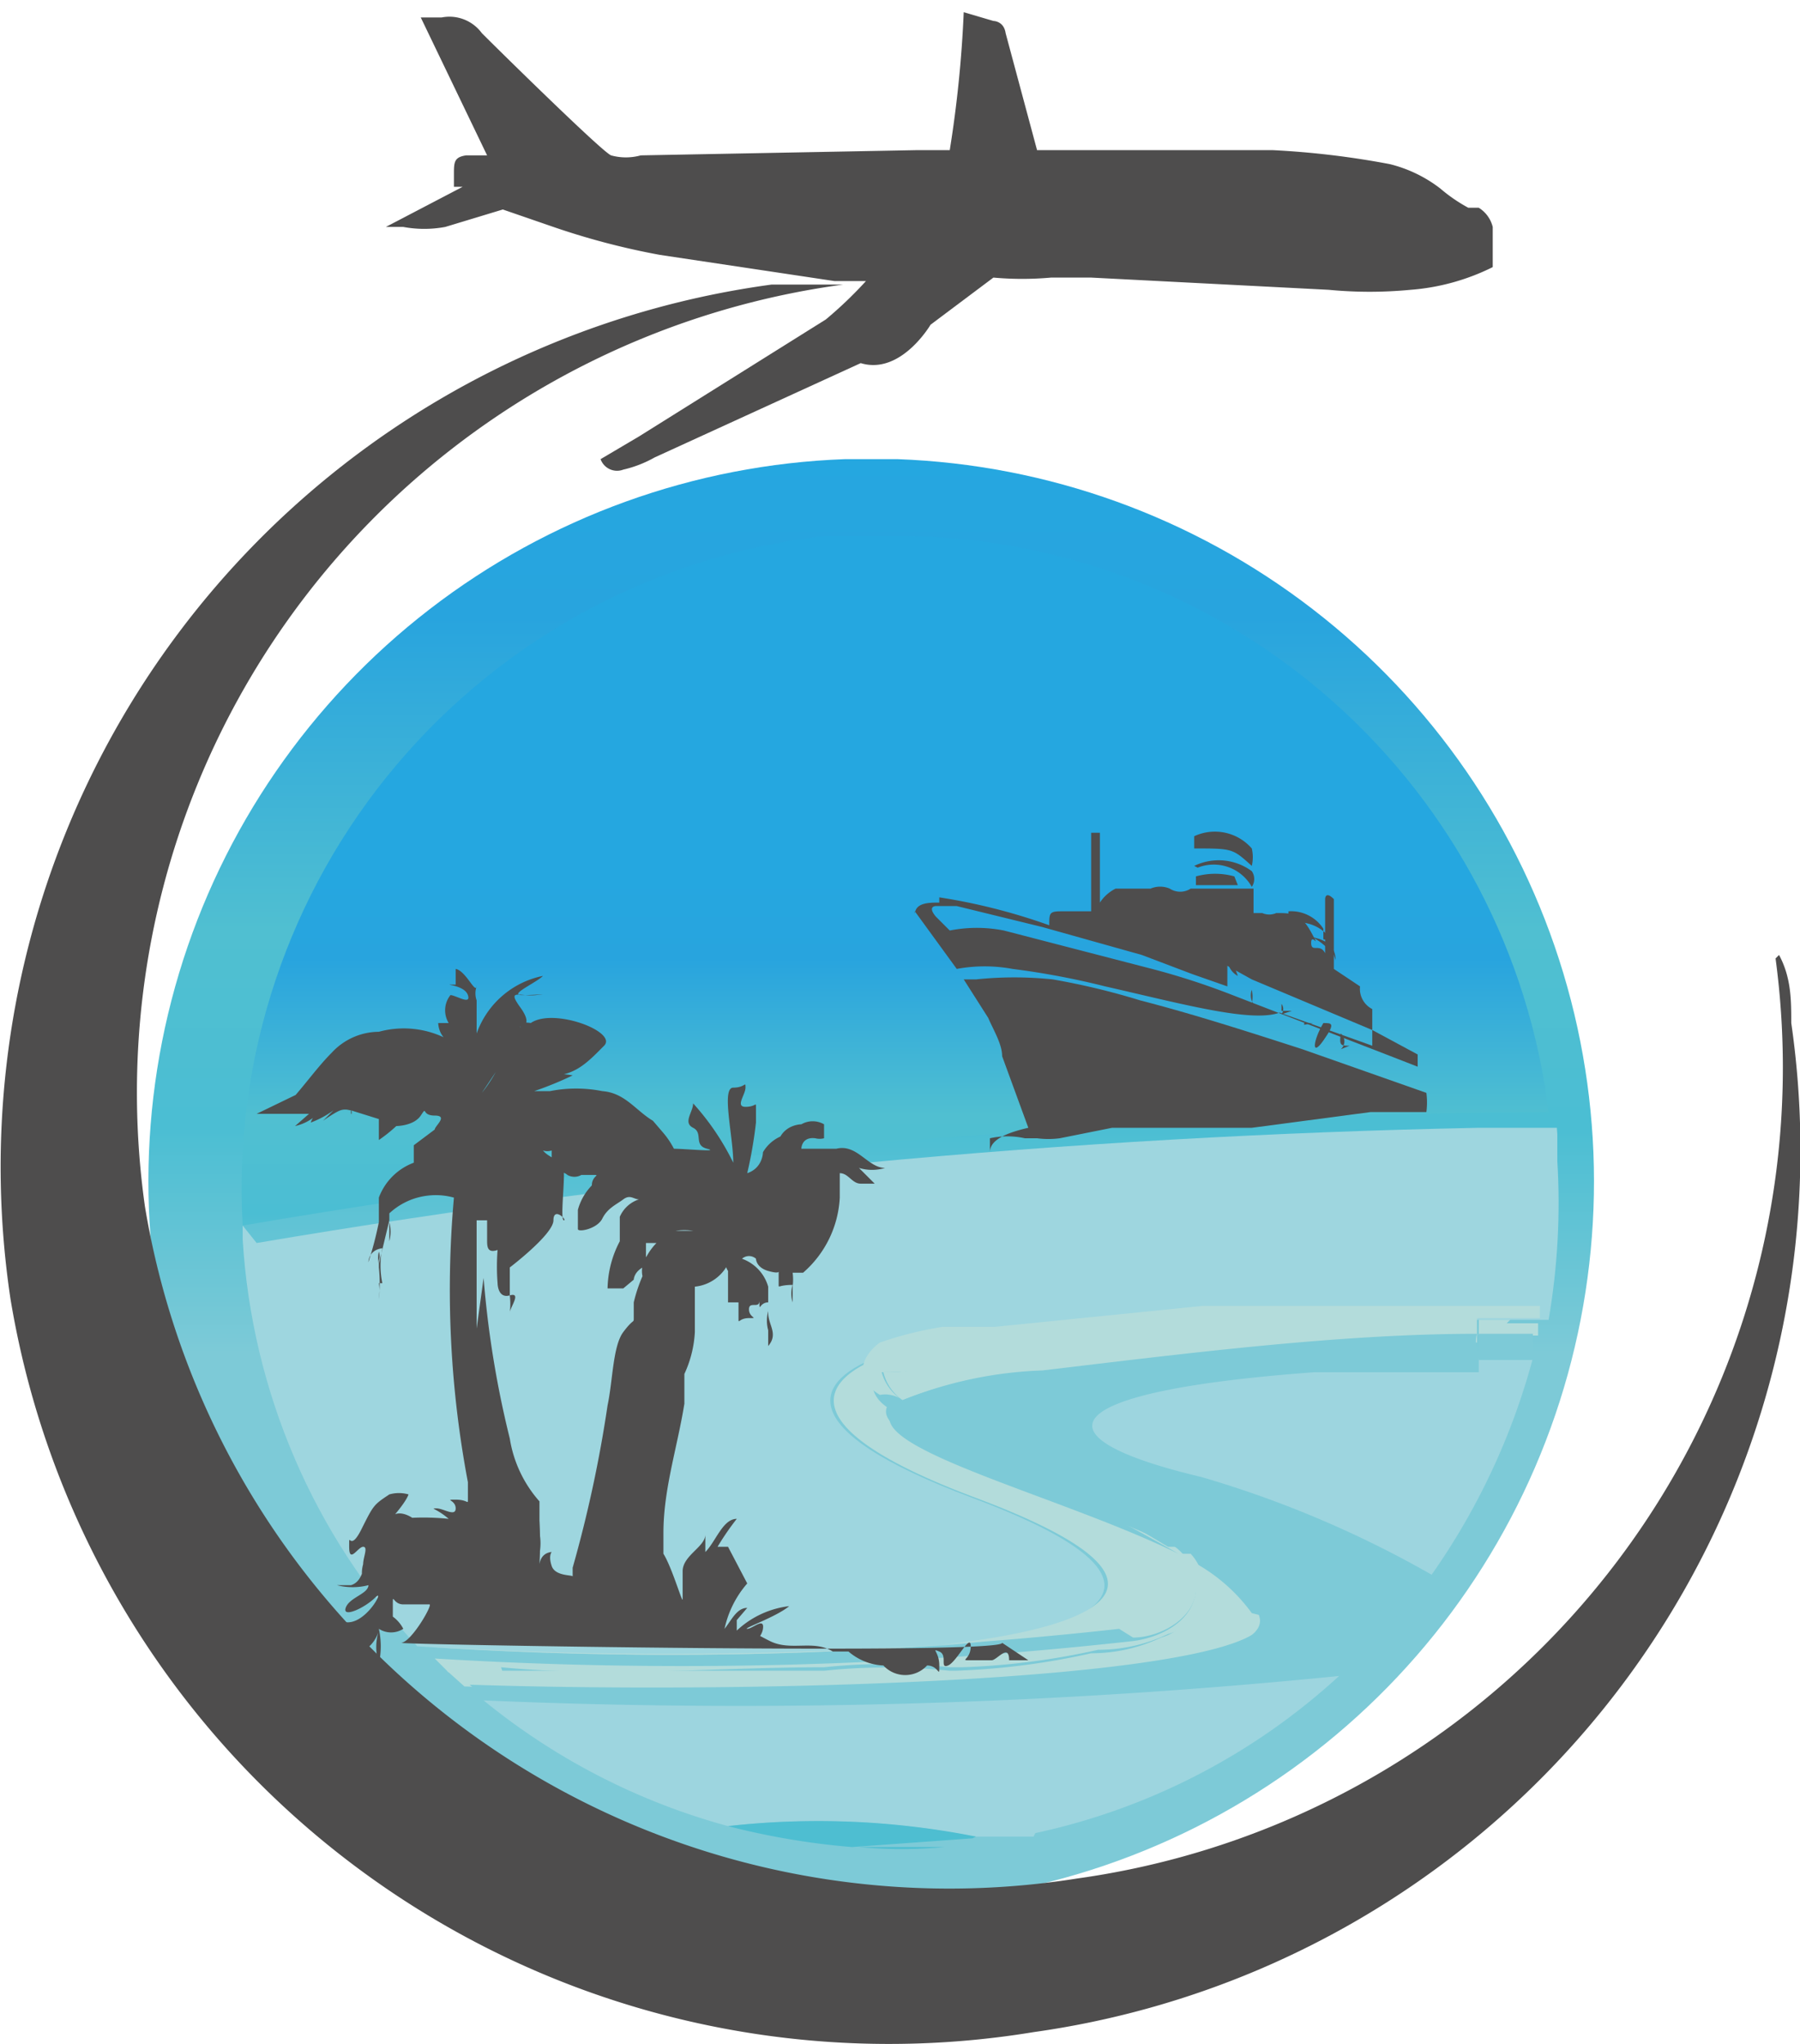
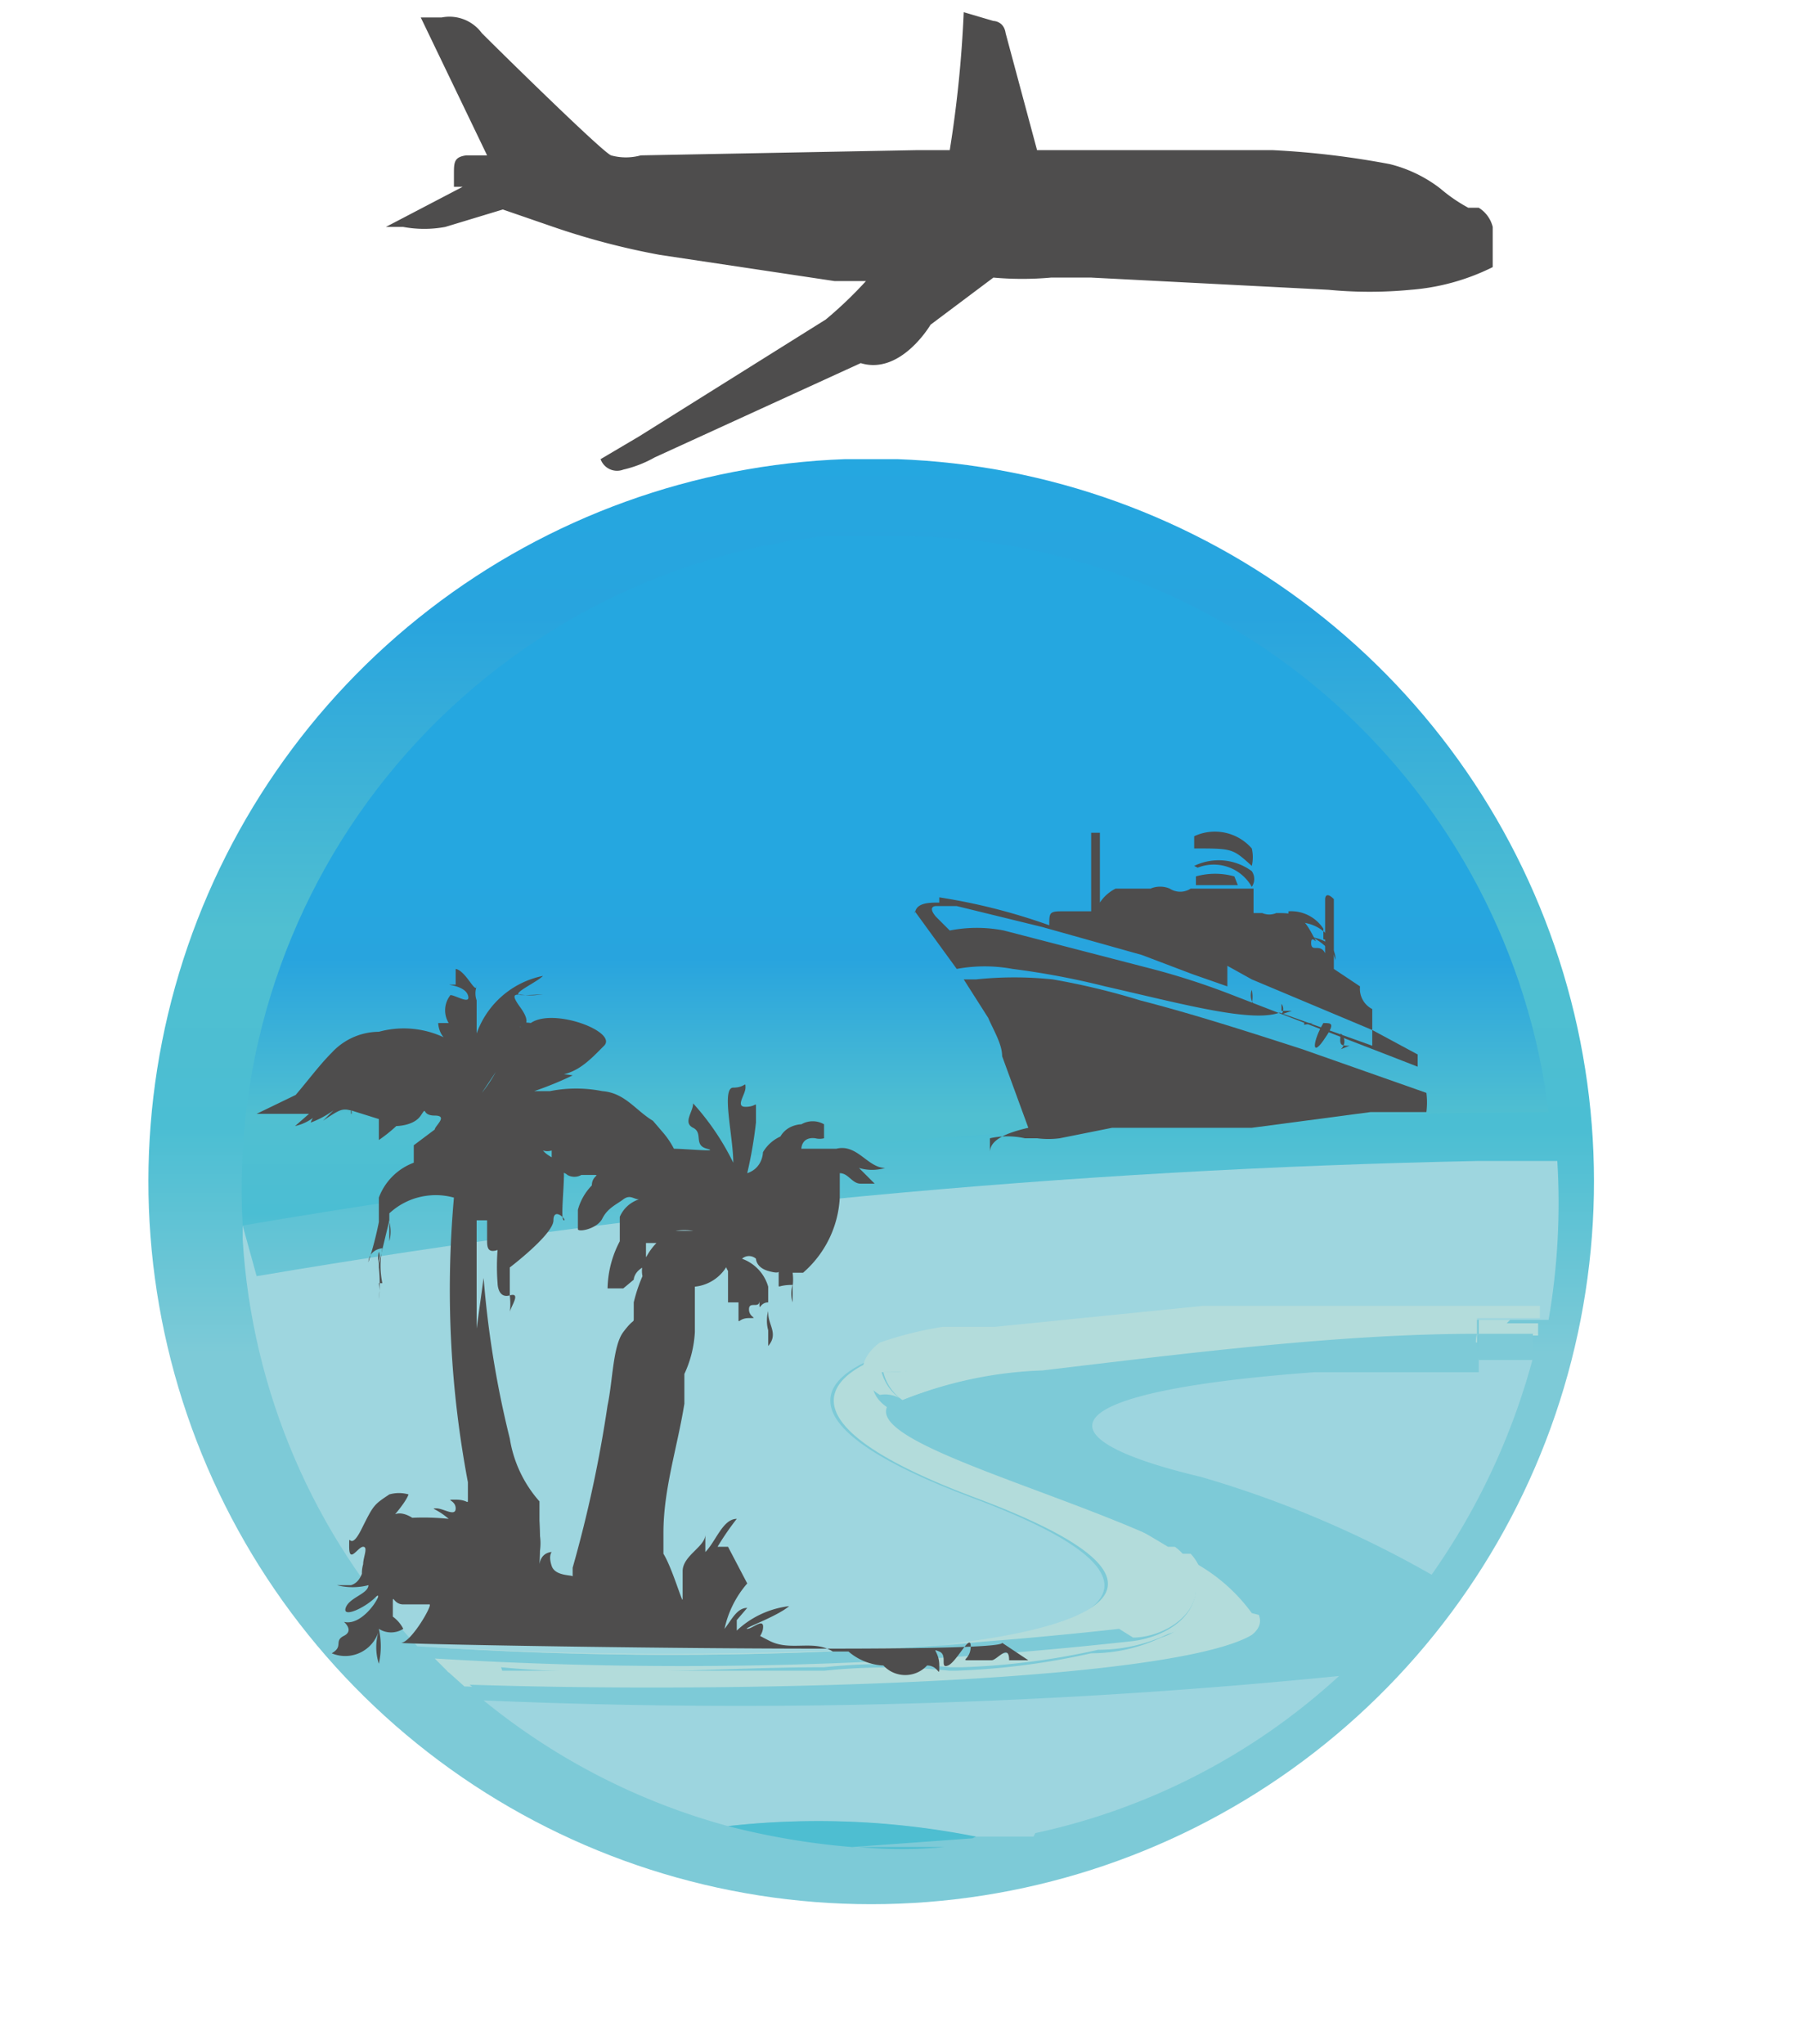
<svg xmlns="http://www.w3.org/2000/svg" xmlns:xlink="http://www.w3.org/1999/xlink" data-bbox="0.004 0.07 10.309 11.638" viewBox="0 0 10.31 11.71" data-type="ugc">
  <g>
    <defs>
      <linearGradient gradientUnits="userSpaceOnUse" gradientTransform="rotate(-90 2980 -361820.786) scale(361.87)" y2="1008.08" x2="-991.64" y1="1008.08" x1="-991.66" id="c12f50d2-26cb-4299-aef2-f58077093a1a">
        <stop stop-color="#7dcad7" offset="0" />
        <stop stop-color="#7dcad7" offset=".04" />
        <stop stop-color="#4bbed3" offset=".28" />
        <stop stop-color="#50bfd1" offset=".49" />
        <stop stop-color="#28a4de" offset=".82" />
        <stop stop-color="#25a7e0" offset="1" />
      </linearGradient>
      <linearGradient xlink:href="#c12f50d2-26cb-4299-aef2-f58077093a1a" gradientTransform="rotate(-90 1282.206 -161017.025) scale(160.98)" y2="1008.17" x2="-992.31" y1="1008.17" x1="-992.33" id="7df7bd32-e272-4b02-bd77-9483491b0618" />
      <linearGradient gradientUnits="userSpaceOnUse" gradientTransform="rotate(-90 1080.787 -128365.606) scale(128.39)" y2="1008.21" x2="-991.49" y1="1008.21" x1="-991.51" id="06c6d909-3d47-463a-87c6-3897cb73d38b">
        <stop stop-color="#7dcad7" offset="0" />
        <stop stop-color="#7dcad7" offset=".12" />
        <stop stop-color="#80cbd8" offset=".62" />
        <stop stop-color="#81cbd8" offset=".68" />
        <stop stop-color="#8ccfdb" offset=".83" />
        <stop stop-color="#9ed6df" offset="1" />
      </linearGradient>
      <clipPath transform="translate(-1.83 -1.14)" id="cb031548-9965-4e05-8346-2c7c3a9171ec">
        <path d="M6.67 3.77a4.14 4.14 0 1 0 .3 0h-.3" />
      </clipPath>
      <clipPath transform="translate(-1.83 -1.14)" id="c687fa82-f246-4bdd-8308-06bb98cb621a">
        <path d="M6.84 4.21h-.28a3.76 3.76 0 0 0-3.34 3.95 45.48 45.48 0 0 1 7.48-.65A3.76 3.76 0 0 0 7 4.21h-.16" />
      </clipPath>
      <clipPath transform="translate(-1.83 -1.14)" id="f8494ed7-c768-4fb2-9052-edfd1198c33c">
-         <path d="M3.22 8.16v.08a3.75 3.75 0 0 0 1 2.33 21.31 21.31 0 0 0 2.88 0c.49 0 1.93-.24.3-.85-1.07-.4-.91-.68-.51-.82a.92.92 0 0 1 .36-.07c.21 0 .78-.08 1.47-.13h1.98a3.94 3.94 0 0 0 .05-.91V7.6h-.45a47.58 47.58 0 0 0-7 .66" />
+         <path d="M3.22 8.16v.08a3.75 3.75 0 0 0 1 2.33 21.31 21.31 0 0 0 2.88 0c.49 0 1.93-.24.3-.85-1.07-.4-.91-.68-.51-.82a.92.92 0 0 1 .36-.07c.21 0 .78-.08 1.47-.13h1.98a3.94 3.94 0 0 0 .05-.91h-.45a47.58 47.58 0 0 0-7 .66" />
      </clipPath>
    </defs>
    <g clip-path="url(#cb031548-9965-4e05-8346-2c7c3a9171ec)">
      <path transform="rotate(-4.12 -9.813 32.913)" fill="url(#c12f50d2-26cb-4299-aef2-f58077093a1a)" d="M11.55 3.46v9.02H2.38V3.46h9.17z" />
    </g>
    <g clip-path="url(#c687fa82-f246-4bdd-8308-06bb98cb621a)">
      <path transform="rotate(-4.12 -9.887 31.1)" fill="url(#7df7bd32-e272-4b02-bd77-9483491b0618)" d="M10.83 3.94v4.49H2.98V3.94h7.85z" />
    </g>
    <g clip-path="url(#f8494ed7-c768-4fb2-9052-edfd1198c33c)">
      <path transform="rotate(-4.12 -9.714 34.03)" fill="url(#06c6d909-3d47-463a-87c6-3897cb73d38b)" d="M10.85 7.24v3.69H3.12V7.24h7.73z" />
    </g>
    <path d="M5.48 7.69a.92.92 0 0 0-.31.07 2.11 2.11 0 0 1 .36-.09" fill="#f3e3af" />
    <path d="M7.17 7.55h-.22 1-.78" fill="#f3e3af" />
    <path d="m5.76 7.68 1.19-.12c-.69.05-1.26.1-1.47.13h.28" fill="#b3dcdb" />
    <path d="M8.84 7.48h-.93.93" fill="#b3dcdb" />
    <path d="M6.49 9.38c.16 0 .38-.12.36-.31a.3.3 0 0 0-.12-.21c-.66-.32-1.74-.59-1.65-.8-.13-.09-.09-.22 0-.3-.4.14-.56.42.51.82 1.63.61.19.81-.3.85a21.31 21.31 0 0 1-2.88 0 23.34 23.34 0 0 0 4-.1" fill="#b3dcdb" />
    <path d="M7.17 9.24a1 1 0 0 0-.39-.32.28.28 0 0 1-.13.46.93.93 0 0 1-.4.09 4.17 4.17 0 0 1-.78.1h-.03a3.47 3.47 0 0 0-.72 0H2.87a1.63 1.63 0 0 0-.31 0l.1.09c1.83.06 4.72 0 4.55-.41" fill="#b3dcdb" />
    <path d="M8.4 7.55a.36.36 0 0 1-.29 0 .94.94 0 0 0-.29 0l-1.56.11a.71.71 0 0 0-.29.05 1.3 1.3 0 0 1-.52 0c-.13.15-.28.15-.39.15a.27.27 0 0 0 .11.16 2.34 2.34 0 0 1 .74-.16c.84-.1 1.71-.17 2.49-.21v-.1" fill="#b3dcdb" />
    <path d="M2.87 9.55c.62.06 1.23 0 1.85 0a3.47 3.47 0 0 1 .72 0h.07a4.17 4.17 0 0 0 .78-.1.93.93 0 0 0 .4-.09.28.28 0 0 0 .13-.46h-.09a.3.3 0 0 1 .12.19c0 .19-.2.29-.36.31a23.34 23.34 0 0 1-4 .1l.08.08a1.63 1.63 0 0 1 .31 0" fill="#b3dcdb" />
    <path d="M5.17 8.02a.27.27 0 0 1-.12-.16c.12 0 .27 0 .39-.1a1.3 1.3 0 0 0 .52 0 .71.71 0 0 1 .29-.05l1.56-.11a.94.94 0 0 1 .29 0 .36.36 0 0 0 .29 0v.09h.07v-.14h.36v-.07H6.89L5.7 7.6h-.3a2.11 2.11 0 0 0-.36.09c-.11.08-.15.21 0 .3a.17.17 0 0 1 .13.03" fill="#b3dcdb" />
-     <path d="M5.1 8.1c-.09.21 1 .48 1.65.8a10.48 10.48 0 0 0-1.59-.75" fill="#7dcad7" />
    <path d="M7.67 9.6a4.22 4.22 0 0 0 .53-.59 6.08 6.08 0 0 0-1.32-.56c-1-.23-.85-.49.65-.6l.93-.06v-.06a.16.16 0 0 1 0-.09c-.78 0-1.65.11-2.49.21a2.34 2.34 0 0 0-.8.17.25.25 0 0 0 .12.08l1.06.47a1.68 1.68 0 0 1 .45.3l.05.05a1 1 0 0 1 .39.32c.17.37-2.72.47-4.55.41l.11.09a34.4 34.4 0 0 0 4.9-.14" fill="#7dcad7" />
    <path d="M6.77 8.86a1.68 1.68 0 0 0-.45-.3L5.26 8.1a.25.25 0 0 1-.09-.08.17.17 0 0 0-.06.06 10.48 10.48 0 0 1 1.58.78h.09-.01" fill="#7dcad7" />
-     <path d="M5.66 10.55h.24-.3.06" fill="#9dd5df" />
    <path d="M5.59 10.52h.3-.34" fill="#9dd5df" />
    <path d="M8.47 7.86h-.94c-1.5.11-1.62.37-.65.6a6.08 6.08 0 0 1 1.32.56 3.92 3.92 0 0 0 .58-1.24h-.31v.08" fill="#9dd5df" />
    <path d="M5.93 10.5a3.73 3.73 0 0 0 1.74-.9 34.4 34.4 0 0 1-4.9.14 3.78 3.78 0 0 0 1.4.72 4.63 4.63 0 0 1 1.41.06h.34" fill="#9dd5df" />
    <path d="M4.92 10.58a2.68 2.68 0 0 0 .49 0h.25-.06Z" fill="#4ebed1" />
    <path d="m5.59 10.52-.69.05.68-.05" fill="#4ebed1" />
    <path d="M5.59 10.52a4.63 4.63 0 0 0-1.42-.06 4.21 4.21 0 0 0 .71.12l.69-.05" fill="#4ebed1" />
    <path d="M8.65 7.56h-.18v.09h.34v-.07h-.18" fill="#b3dcdb" />
    <path d="M8.47 7.64v.15h.31v-.15h-.34" fill="#7dcad7" />
    <path d="M8.47 7.64H8.4a.16.16 0 0 0 0 .09v.06-.15" fill="#7dcad7" />
    <path d="M5.89 9.51h-.11c-.04 0-.05 0 0 0 0-.1-.07 0-.1 0s-.05 0 0 0h-.12c-.07 0 0 0 0-.08s-.08.09-.13.11 0-.06-.05-.08 0 0 0 .08 0 0-.07 0a.17.17 0 0 1-.25 0 .33.33 0 0 1-.2-.08s-.06 0-.09 0c-.11-.07-.24 0-.36-.06s-.07-.05-.11 0 .06 0 .07-.07-.06 0-.09 0 .17-.07.24-.13a.53.53 0 0 0-.3.14s0 0 0-.06l.06-.07c-.06 0-.09.07-.13.12a.58.58 0 0 1 .13-.26l-.11-.21h-.06a1.53 1.53 0 0 1 .11-.16c-.08 0-.12.13-.18.19v-.1c0 .07-.13.12-.13.21v.14-.08.1c0 .03-.06-.18-.11-.26v-.12c0-.25.08-.49.12-.74v-.17a.65.65 0 0 0 .06-.24v-.26a.24.24 0 0 0 .19-.13s0-.07 0-.11v.05a.09.09 0 0 0 0 .1v.18h.06v.09c0 .04 0 0 .06 0s0 0 0-.05.06 0 .06-.05v-.16.11c0 .05 0 0 0 0v.06c0 .06 0 0 .05 0v.06c0 .07.06.12 0 .19v-.09a.21.21 0 0 1 0-.11v-.14a.24.24 0 0 0-.15-.16.06.06 0 0 1 .08 0s0 .05.07.07.06 0 .06 0v.08c0 .02 0 0 .08 0a.17.17 0 0 0 0 .1v-.07.08c0 .01 0 0 0 0v-.1c0-.03 0 0 0 0a.3.3 0 0 0 0-.08s0 0 .06 0a.61.61 0 0 0 .21-.43v-.07.05-.12c.05 0 .07.06.12.06h.08l-.09-.09a.26.26 0 0 0 .15 0c-.1 0-.16-.14-.28-.11h-.2c-.07 0 0 0 0 0s0-.07.08-.06a.1.1 0 0 0 .05 0s0-.07 0-.08a.13.13 0 0 0-.13 0s-.08 0-.12.07a.22.22 0 0 0-.1.09s0 .09-.09.12a2.5 2.5 0 0 0 .05-.29s0-.06 0-.09 0 0-.06 0 0-.07 0-.11 0 0-.07 0 0 .28 0 .43a1.46 1.46 0 0 0-.23-.34c0 .05-.06.11 0 .14s0 .1.08.12-.13 0-.19 0a.47.47 0 0 0-.06-.09s0 0-.06-.07c-.1-.06-.16-.16-.29-.17a.77.77 0 0 0-.3 0h-.09a2 2 0 0 0 .22-.09.42.42 0 0 0-.16 0h.09-.04c.13 0 .21-.09.29-.17s-.29-.22-.42-.13a.17.17 0 0 0-.06 0 .47.47 0 0 1 0 .1.11.11 0 0 0 0-.08s.08 0 0-.11 0-.06.09-.07 0 0-.08 0 .08-.07.12-.11a.51.51 0 0 0-.38.33s0-.14 0-.19a.12.12 0 0 1 0-.08v-.08.07c0 .07-.06-.08-.12-.09v.09h-.1.08s.06 0 0 0 .07 0 .09.06-.07 0-.1 0a.14.14 0 0 0-.01.16h-.06s0 .1.1.12a.54.54 0 0 0-.44-.07.37.37 0 0 0-.27.12c-.08.08-.15.18-.24.28a.28.28 0 0 0 .12-.08l-.31.15h.3l-.08.07a.27.27 0 0 0 .14-.08.1.1 0 0 0-.05.06.54.54 0 0 0 .13-.07l-.06.06s.07-.05.1-.06.05 0 .06 0 0 .05 0 0l.16.05v.12a.87.87 0 0 0 .1-.08s.1 0 .14-.06 0 0 .08 0 0 .06 0 .08l-.12.09v.1a.34.34 0 0 0-.2.2s0 0 .06 0h-.06V7a2 2 0 0 1-.06.23s0-.07.08-.08a.48.48 0 0 0 0 .2h-.02a.27.27 0 0 1 0 .09.83.83 0 0 0 0-.18v.1-.14c0-.04 0 0 0 0a.07.07 0 0 0 0-.05.15.15 0 0 0 0 .07l.06-.25v.12a.21.21 0 0 0 0-.11v-.05a.39.39 0 0 1 .37-.09 5.93 5.93 0 0 0 .08 1.63s0 .07 0 .1 0 0-.07 0 0 0 0 .05-.07 0-.11 0 0 0 .07.06a1.41 1.41 0 0 0-.29 0h.09s-.09-.07-.14 0 .09-.08.11-.14a.2.2 0 0 0-.11 0c-.09.06-.09.06-.16.2s-.07 0-.07.1.05 0 .08 0 0 .06 0 .1a.18.18 0 0 0 0 .1v-.05c0-.05 0 .05-.07.07h-.08a.36.36 0 0 0 .18 0c0 .05-.11.07-.13.13s.11 0 .17-.06-.06.17-.18.14c0 0 .06.05 0 .08s0 .06-.07.1a.2.2 0 0 0 .27-.13.31.31 0 0 0 0 .19.46.46 0 0 0 0-.2.13.13 0 0 0 .14 0 .2.2 0 0 0-.06-.07s0 0 0-.07 0 0 .06 0h.06c.06 0 0 0 0 0h.09c.02 0-.1.21-.16.22s3.45.07 3.44 0M2.72 6.86v.11-.12m.12-.71a.83.83 0 0 1-.08.12l.08-.12m1.13.91h-.1a.34.34 0 0 1 .1 0m-.24 2.12v-.05.05m0-.12v.05m-1-1.49v-.62h.06v.11c0 .04 0 .08.06.06a1.23 1.23 0 0 0 0 .19s0 .09.07.07 0 .07 0 .1a.42.42 0 0 0 0-.1v-.16c0-.03 0 0 0 0s.25-.19.25-.27.08 0 .06 0 0-.17 0-.26-.08-.09-.12-.14a.08.08 0 0 0 .05 0s0 0 0 .07a.15.15 0 0 1 .01 0s0 .05 0 .05v-.05c0-.05 0 0 0 0h-.06c-.06 0 0 0 0 .07s0 0 .06 0a.06.06 0 0 1 .08 0 .08.08 0 0 0 .08 0h.06c.06 0 0 0 0 .06a.32.32 0 0 0-.08.14s0 .09 0 .11.11 0 .14-.06.08-.08.12-.11.06 0 .09 0a.18.18 0 0 0-.11.1s0 0 0 .05v.09a.6.6 0 0 0-.07.27h.09l.06-.05c.06-.05 0 0 0 0s0-.05.07-.08 0 0 0-.06v-.07h.06a.35.35 0 0 0-.08.13.15.15 0 0 0 0 .06.88.88 0 0 0-.05.15s0 .06 0 .09 0 0-.06.08-.06.28-.09.42a7.33 7.33 0 0 1-.2.93s0 .06 0 .05-.1 0-.12-.06 0-.08 0-.08-.06 0-.07.07a2.29 2.29 0 0 0 0-.25v-.05a.49.49 0 0 0 0 .24.31.31 0 0 0 0-.12V8.6a.71.71 0 0 1-.17-.36 5.69 5.69 0 0 1-.15-.92m.37-.52h.03" fill="#4e4d4d" />
    <path d="M8.55 1.53a1.27 1.27 0 0 1-.47.13 2.46 2.46 0 0 1-.47 0l-1.36-.07h-.23a1.83 1.83 0 0 1-.33 0l-.36.27s-.17.29-.4.22l-1.18.54a.67.67 0 0 1-.18.07.1.1 0 0 1-.13-.06l.22-.13 1.07-.67a2.34 2.34 0 0 0 .23-.22h-.18l-1-.15a4.21 4.21 0 0 1-.61-.16l-.29-.1-.33.1a.66.66 0 0 1-.24 0h-.1l.44-.23H2.6V1c0-.07 0-.1.07-.11h.12L2.41.1h.12a.23.23 0 0 1 .23.09c.13.13.69.68.74.7a.32.32 0 0 0 .17 0L5.25.86h.19a6.82 6.82 0 0 0 .08-.79l.17.05s.06 0 .07.07l.18.67h1.35a4.91 4.91 0 0 1 .67.08.78.78 0 0 1 .29.14.91.91 0 0 0 .16.11h.06a.18.18 0 0 1 .08.11Z" fill="#4e4d4d" />
    <path d="M5.24 5.24c0-.07.08-.07.14-.07v-.1.07a3.42 3.42 0 0 1 .63.16c0-.07 0-.08.07-.08h.17v-.45h.05v.4a.23.23 0 0 1 .09-.08h.2a.14.14 0 0 1 .11 0 .11.11 0 0 0 .12 0h.36v.06c0 .06 0 0 0 0v.08h.05a.1.1 0 0 0 .08 0c.09 0 .14 0 .2.11s0 0 0 .06.05 0 .08.06v-.31s0-.05.05 0v.4l.15.1a.13.13 0 0 0 .07.13s0 0 0 .05v.07c0 .01 0 0 0 0v.09l-.53-.19c-.16.06-.56-.05-1-.15a4.51 4.51 0 0 0-.53-.1.88.88 0 0 0-.32 0l-.24-.33m1.79.27v.16l-.2-.07-.29-.11-.57-.16-.49-.12h-.12s-.05 0 0 .06l.08.08a.8.8 0 0 1 .31 0l.81.21a4.16 4.16 0 0 1 .5.16l.88.34.18.07v-.07l-.26-.14-.69-.29-.18-.1" fill="#4e4d4d" />
    <path d="M5.67 6.6c0-.07.09-.11.22-.14l-.15-.41c0-.07-.05-.15-.08-.22l-.14-.22h.07a2.12 2.12 0 0 1 .44 0 4.05 4.05 0 0 1 .5.12c.31.08.62.18.93.28l.71.25a.43.43 0 0 1 0 .11h-.32l-.68.09h-.8l-.3.06a.5.5 0 0 1-.13 0h-.07a.46.46 0 0 0-.2 0" fill="#4e4d4d" />
    <path d="M7.17 4.96c-.11-.1-.11-.1-.33-.1v-.07a.28.28 0 0 1 .33.07.22.22 0 0 1 0 .1" fill="#4e4d4d" />
    <path d="M7.63 5.39a.23.23 0 0 0-.25-.1v-.07a.22.22 0 0 1 .2.1s0 0 0 .06Z" fill="#4e4d4d" />
    <path d="M6.84 4.96a.32.32 0 0 1 .33.03.08.08 0 0 1 0 .09.25.25 0 0 0-.31-.11" fill="#4e4d4d" />
    <path d="M7.09 5.07h-.24v-.05a.41.41 0 0 1 .22 0" fill="#4e4d4d" />
    <path d="M7.64 5.47c-.07-.08-.15-.14-.25-.11.09 0 .26 0 .26.14" fill="#4e4d4d" />
-     <path d="M7.09 5.59a.11.11 0 0 1-.05-.14" fill="#4e4d4d" />
    <path d="M7.27 5.79a.09.09 0 0 1-.1-.12.19.19 0 0 1 0 .08" fill="#4e4d4d" />
    <path d="M7.4 5.79h-.06v-.04a.05.05 0 0 1 0 .06" fill="#4e4d4d" />
    <path d="M7.52 5.86h-.05v-.05.06" fill="#4e4d4d" />
    <path d="M7.58 5.86c.05 0 .07 0 0 .1s-.06 0 0-.1" fill="#4e4d4d" />
    <path d="M7.73 5.99c-.05 0-.06 0-.05-.07a.06.06 0 0 1 0 .09" fill="#4e4d4d" />
-     <path d="M10.17 5.49a4.69 4.69 0 0 1-4 5.27A4.67 4.67 0 0 1 .83 6.91a4.67 4.67 0 0 1 4-5.28h-.41A5.1 5.1 0 0 0 .06 7.44a5.1 5.1 0 0 0 5.86 4.2 5.1 5.1 0 0 0 4.34-5.78c0-.13 0-.26-.07-.39" fill="#4e4d4d" />
  </g>
</svg>